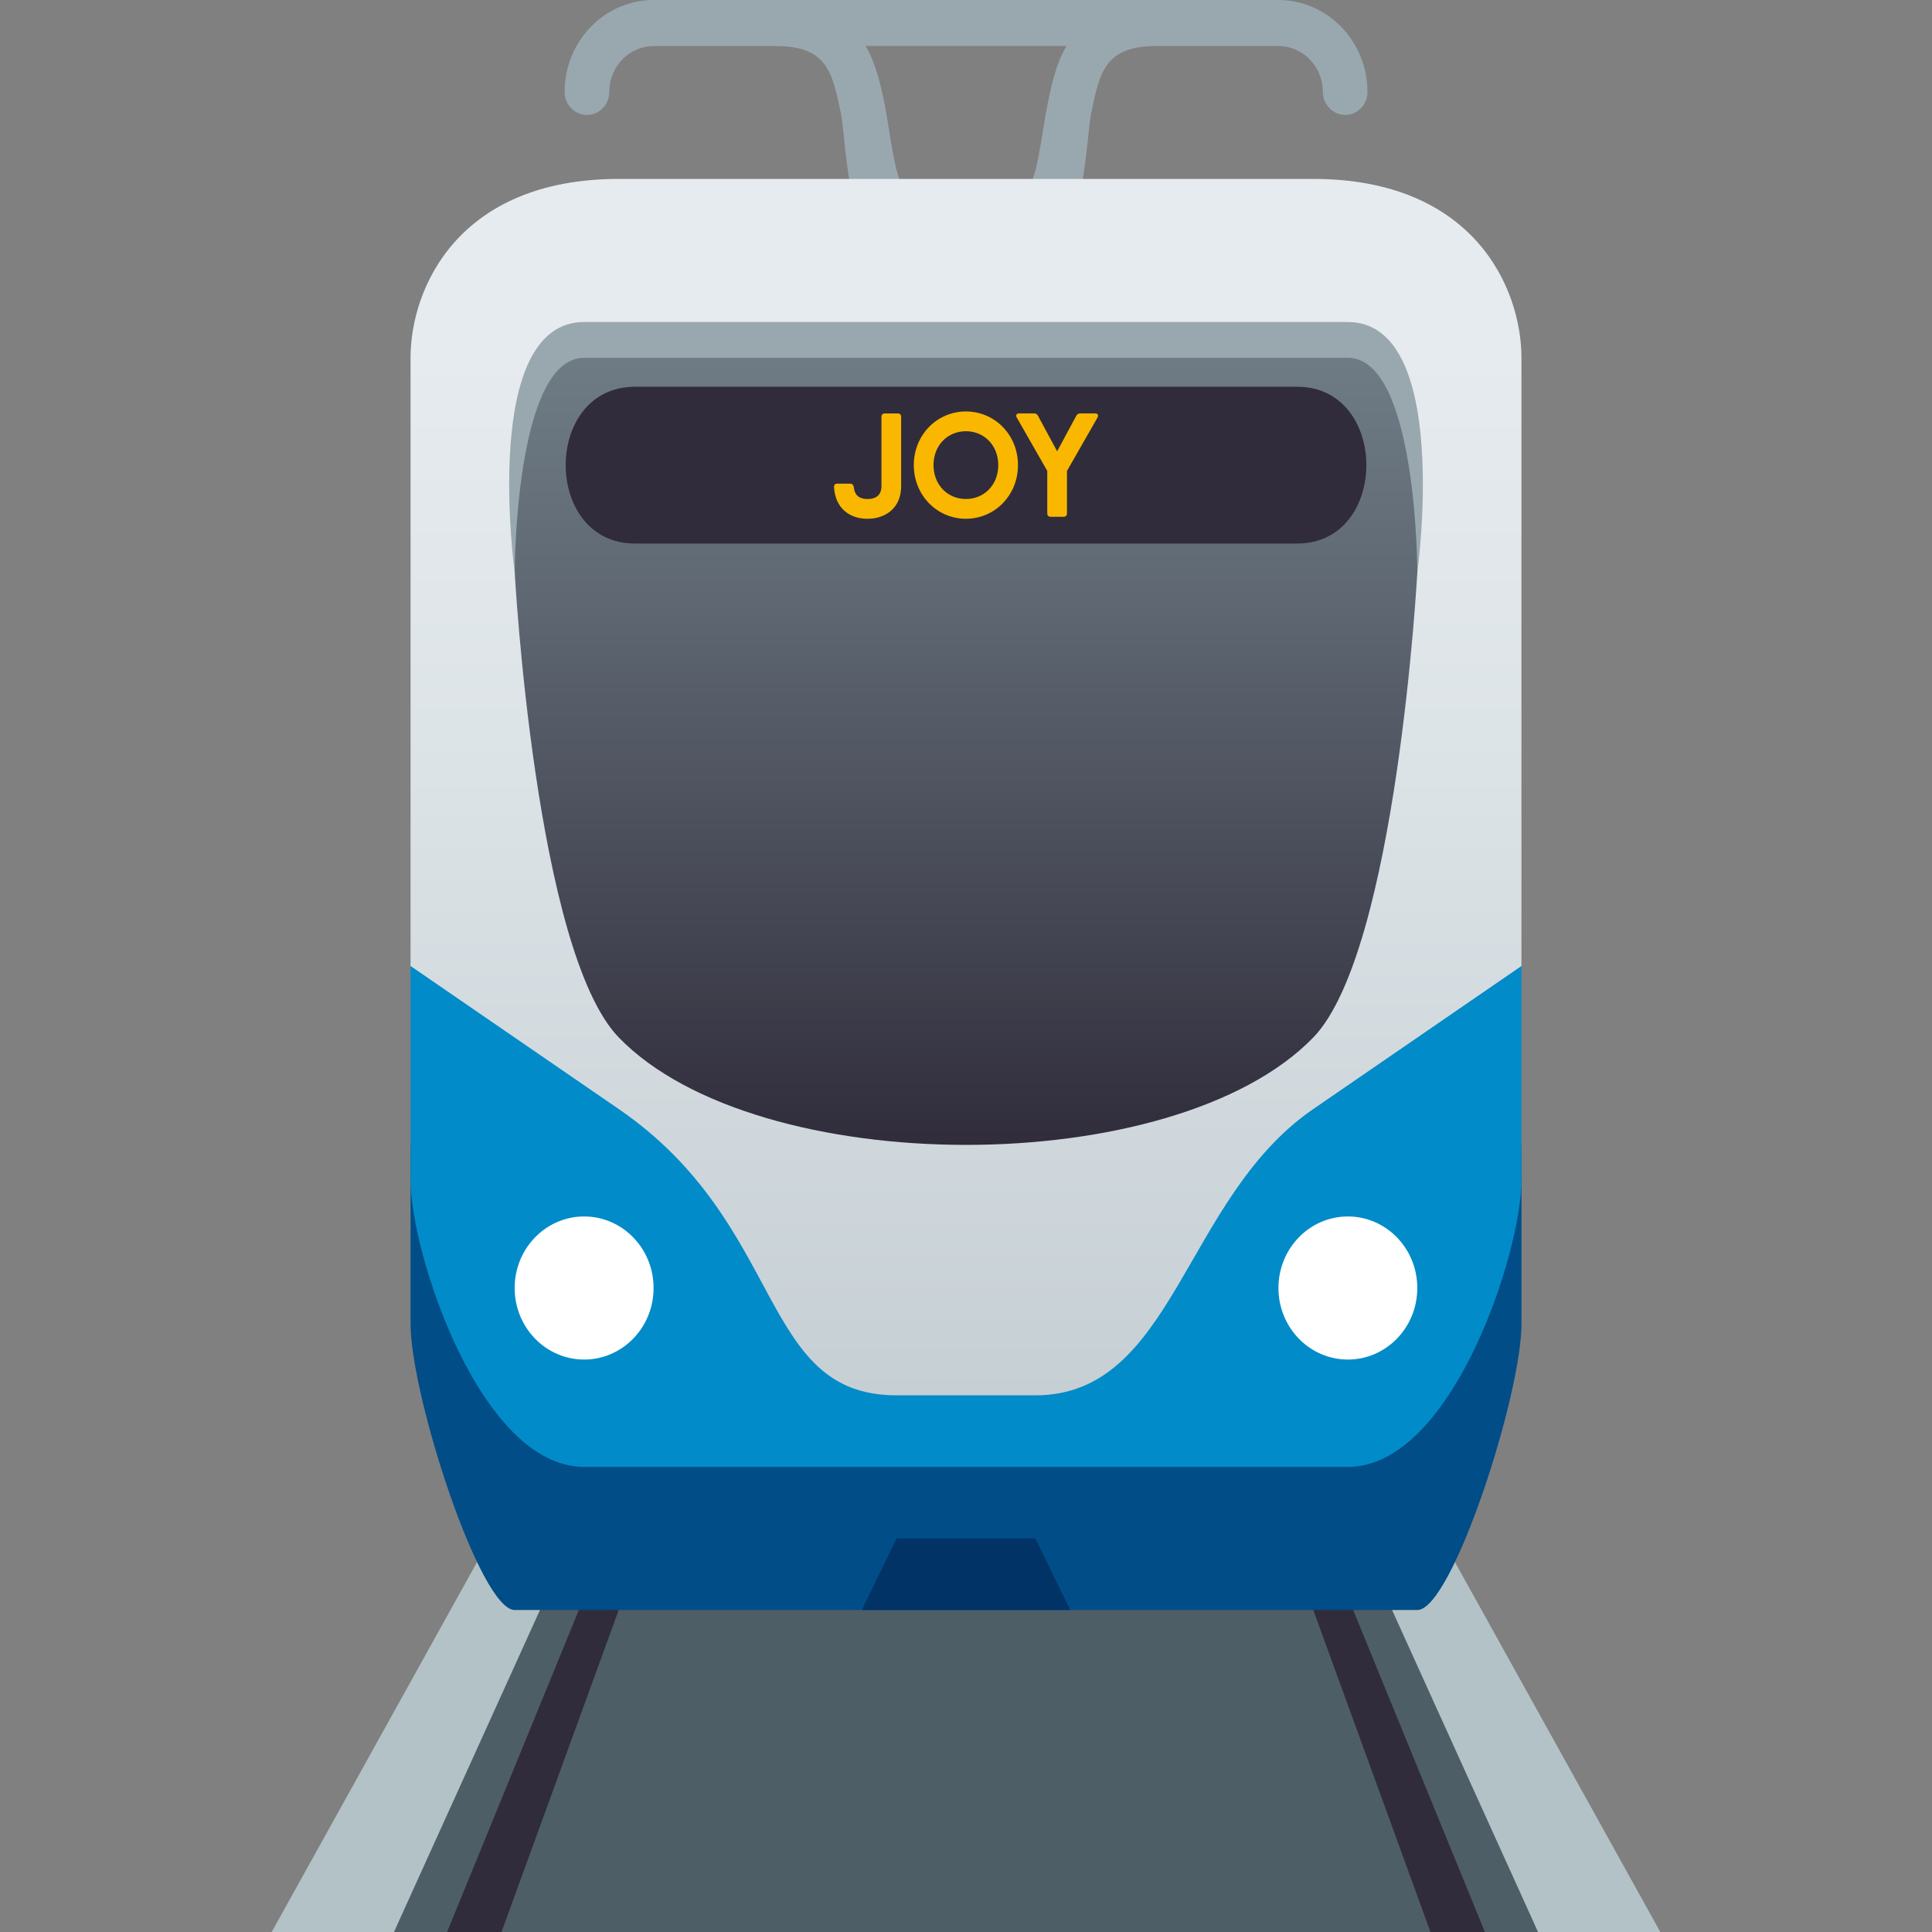
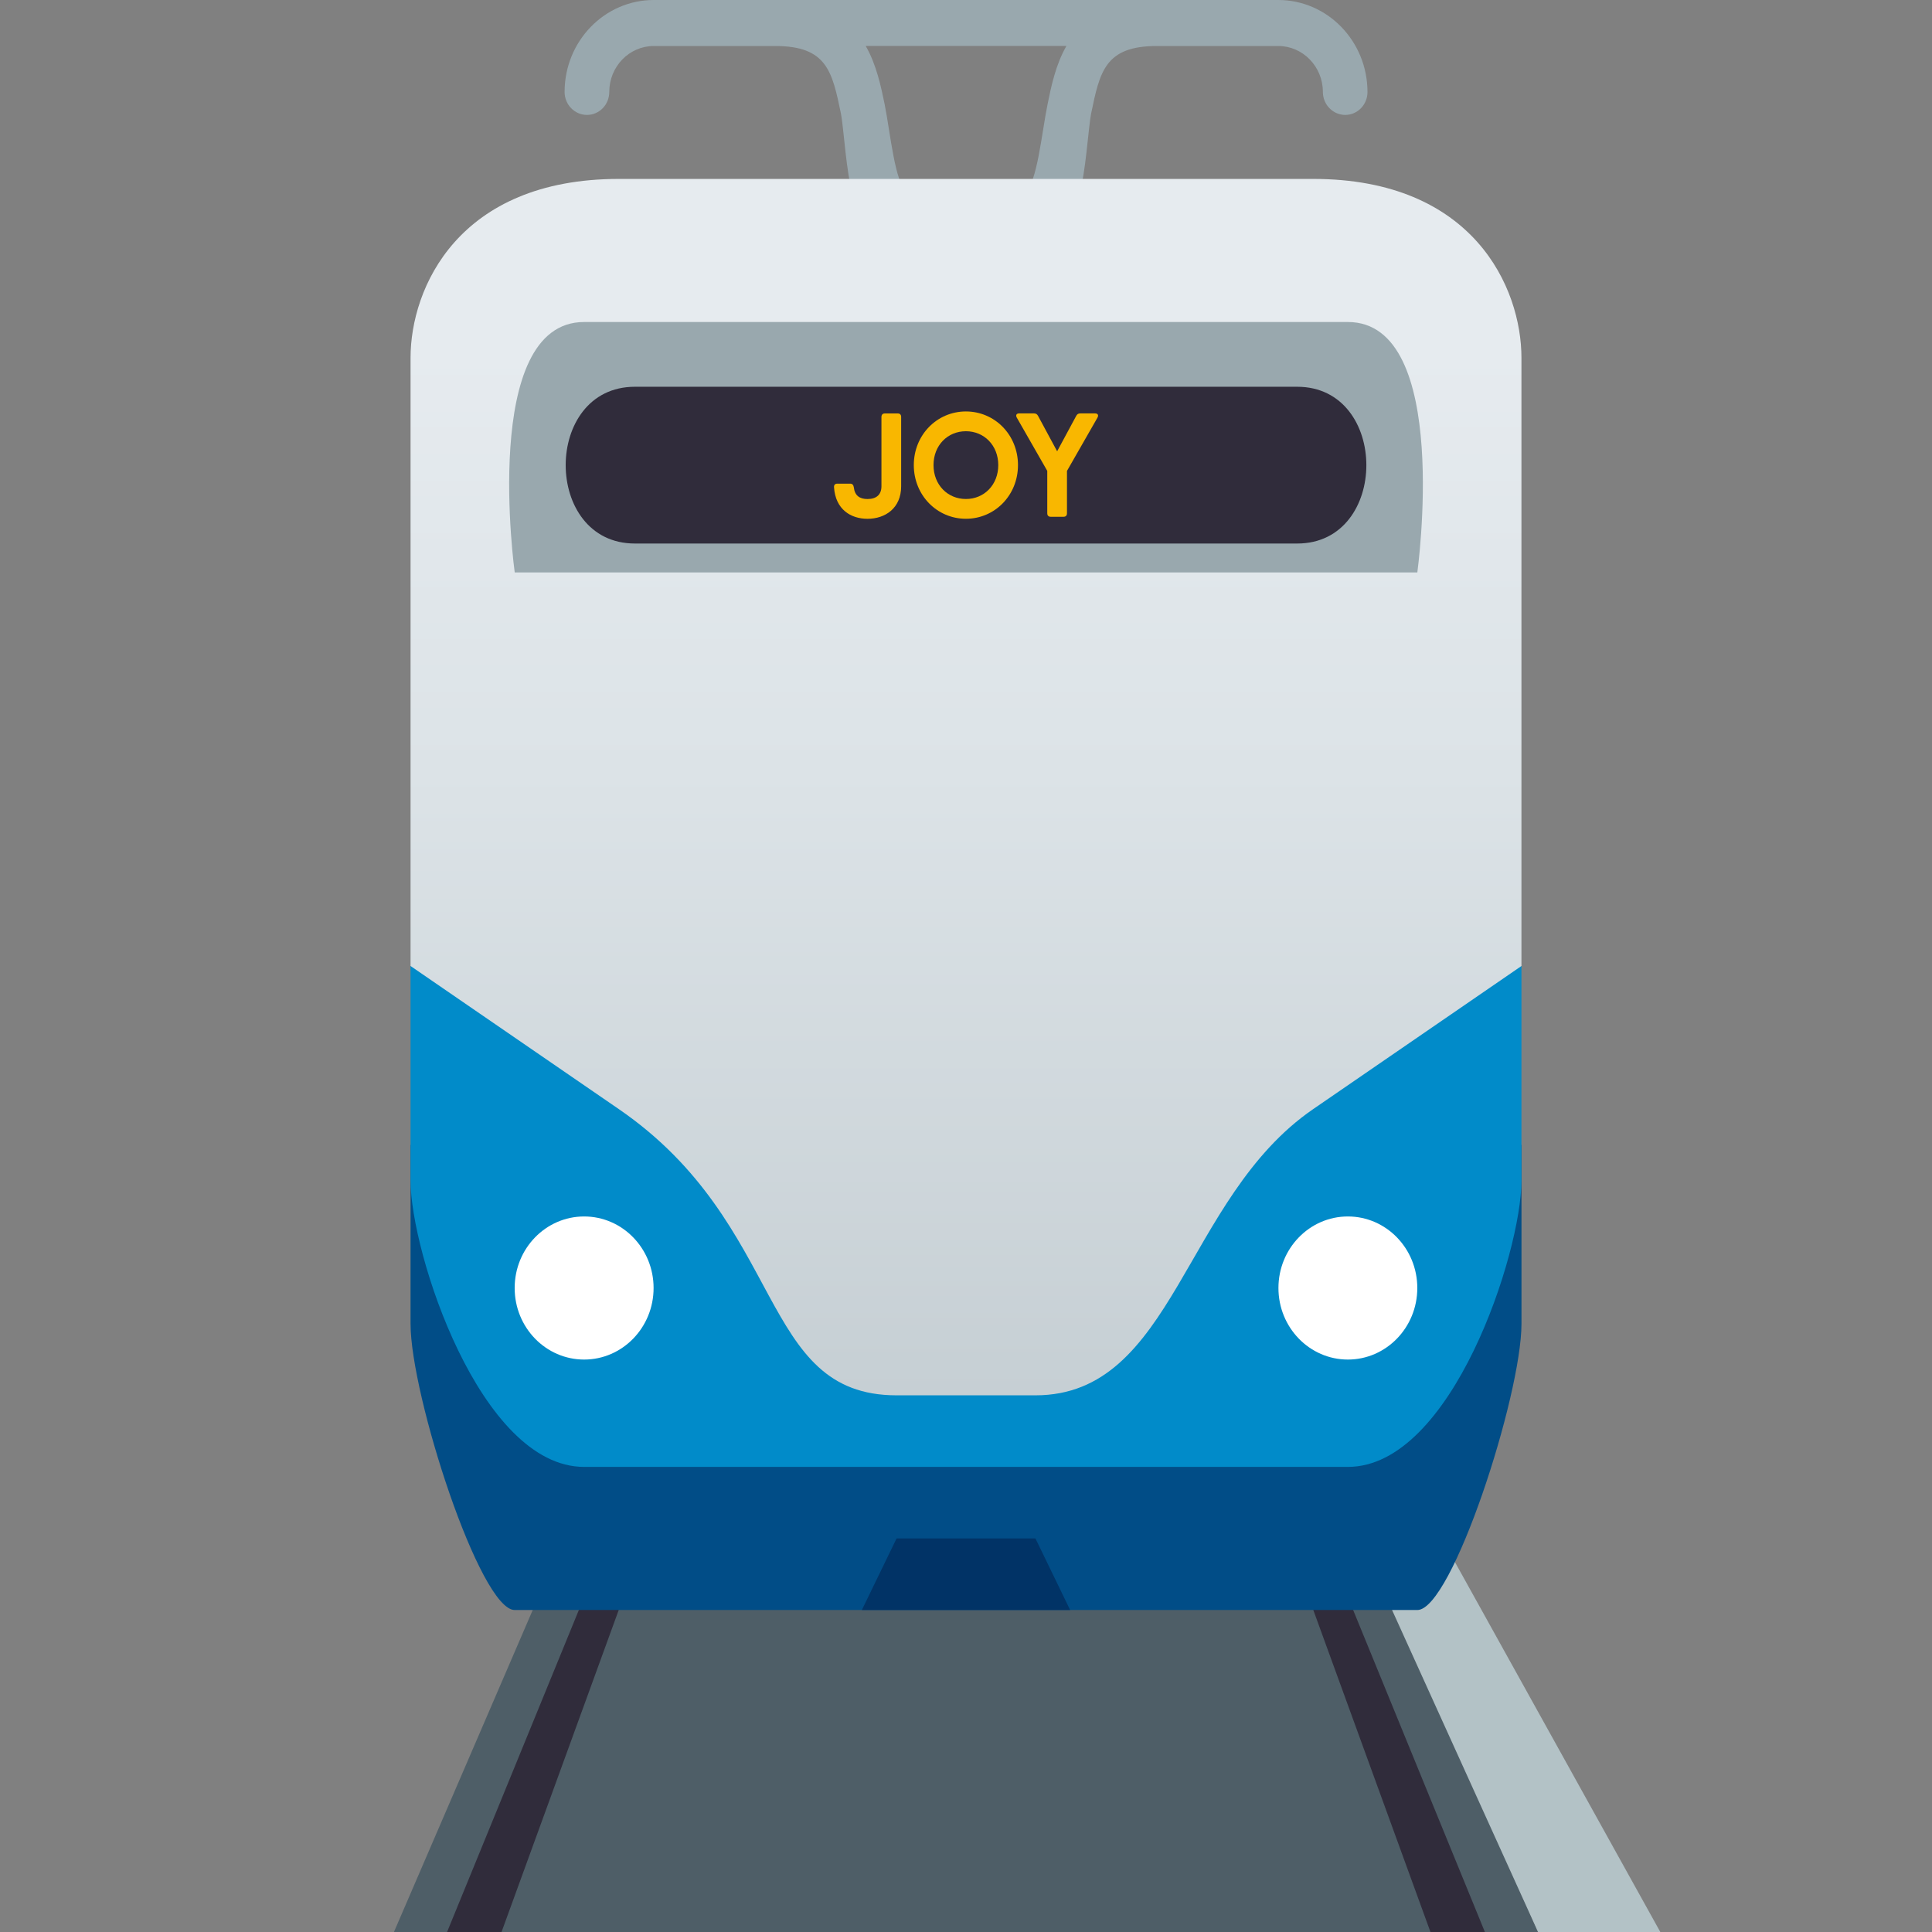
<svg xmlns="http://www.w3.org/2000/svg" xmlns:ns1="http://ns.adobe.com/AdobeSVGViewerExtensions/3.0/" version="1.1" id="Layer_1" x="0px" y="0px" width="64px" height="64px" viewBox="0 0 64 64" enable-background="new 0 0 64 64" xml:space="preserve">
  <rect x="0" y="0" width="64" height="64" fill="#808080" stroke="none" />
  <path fill="#99A8AE" d="M42.343,0H21.657c-1.629,0-2.954,1.363-2.954,3.046c0,0.42,0.332,0.761,0.741,0.761  c0.409,0,0.739-0.341,0.739-0.761c0-0.842,0.662-1.522,1.475-1.522h4.02c1.72,0,1.889,0.845,2.18,2.242  c0.086,0.421,0.188,2.1,0.379,2.567h1.799c-0.389-0.244-0.543-1.941-0.731-2.88c-0.122-0.589-0.269-1.303-0.626-1.93h6.647  c-0.359,0.627-0.504,1.342-0.624,1.93c-0.193,0.938-0.347,2.636-0.734,2.88h1.795c0.19-0.468,0.295-2.147,0.381-2.567  c0.289-1.397,0.462-2.242,2.18-2.242h4.021c0.813,0,1.477,0.681,1.477,1.522c0,0.42,0.333,0.761,0.742,0.761  c0.406,0,0.736-0.341,0.736-0.761C45.297,1.363,43.974,0,42.343,0z" />
  <polygon fill="#4E5E67" points="39.345,37.074 24.655,37.074 13.05,64 50.95,64 " />
  <polygon fill="#302C3B" points="47.386,64 49.189,64 32.903,24.198 " />
  <polygon fill="#B3C2C6" points="50.95,64 55,64 32.903,24.198 " />
  <polygon fill="#302C3B" points="14.81,64 16.614,64 31.099,24.198 " />
-   <polygon fill="#B3C2C6" points="13.05,64 9,64 31.099,24.198 " />
  <path fill="#014D87" d="M13.6,43.853c0,2.37,2.3,9.481,3.451,9.481h29.9c1.15,0,3.45-7.111,3.45-9.481v-5.926H13.6V43.853z" />
  <path fill="#018BC9" d="M13.6,32v7.111c0,2.371,2.3,9.482,5.75,9.482H44.65c3.45,0,5.75-7.111,5.75-9.482V32H13.6z" />
  <linearGradient id="SVGID_1_" gradientUnits="userSpaceOnUse" x1="-162" y1="123.777" x2="-162" y2="164.073" gradientTransform="matrix(1 0 0 -1 194 170)">
    <stop offset="0" style="stop-color:#C6CFD4" />
    <stop offset="0.513" style="stop-color:#DCE3E7" />
    <stop offset="0.861" style="stop-color:#E6EBEF" />
    <ns1:midPointStop offset="0" style="stop-color:#C6CFD4" />
    <ns1:midPointStop offset="0.5" style="stop-color:#C6CFD4" />
    <ns1:midPointStop offset="0.513" style="stop-color:#DCE3E7" />
    <ns1:midPointStop offset="0.5" style="stop-color:#DCE3E7" />
    <ns1:midPointStop offset="0.861" style="stop-color:#E6EBEF" />
  </linearGradient>
  <path fill="url(#SVGID_1_)" d="M43.5,5.927h-23c-5.313,0-6.9,3.61-6.9,5.926V32l6.9,4.741c5.58,3.833,4.601,9.481,9.2,9.481h4.6  c4.6,0,4.906-6.533,9.2-9.481L50.4,32V11.853C50.4,9.537,48.813,5.927,43.5,5.927z" />
  <ellipse fill="#FFFFFF" cx="19.35" cy="42.667" rx="2.301" ry="2.37" />
  <ellipse fill="#FFFFFF" cx="44.65" cy="42.667" rx="2.3" ry="2.37" />
  <path fill="#013366" d="M34.3,50.963h-4.6l-1.15,2.371h6.9L34.3,50.963z" />
  <path fill="#99A8AE" d="M44.65,10.667H19.35c-3.45,0-2.299,8.296-2.299,8.296h29.9C46.95,18.963,48.101,10.667,44.65,10.667z" />
  <linearGradient id="SVGID_2_" gradientUnits="userSpaceOnUse" x1="-162" y1="132.074" x2="-162" y2="158.148" gradientTransform="matrix(1 0 0 -1 194 170)">
    <stop offset="0" style="stop-color:#302C3B" />
    <stop offset="0.236" style="stop-color:#41424F" />
    <stop offset="0.74" style="stop-color:#616B76" />
    <stop offset="1" style="stop-color:#6E7B85" />
    <ns1:midPointStop offset="0" style="stop-color:#302C3B" />
    <ns1:midPointStop offset="0.442" style="stop-color:#302C3B" />
    <ns1:midPointStop offset="1" style="stop-color:#6E7B85" />
  </linearGradient>
-   <path fill="url(#SVGID_2_)" d="M44.65,11.853H19.35c-2.299,0-2.299,7.11-2.299,7.11s0.682,12.556,3.45,15.408  c4.601,4.74,18.399,4.74,23,0c2.766-2.85,3.45-15.408,3.45-15.408S46.95,11.853,44.65,11.853z" />
  <path fill="#302C3B" d="M42.972,18.005H21.032c-3.057,0-3.057-5.193,0-5.193h21.939C46.026,12.812,46.026,18.005,42.972,18.005z" />
  <path fill="#F9B700" d="M27.628,16.142c-0.005-0.079,0.035-0.12,0.106-0.12h0.432c0.067,0,0.104,0.041,0.117,0.116  c0.031,0.282,0.195,0.393,0.455,0.393c0.292,0,0.461-0.143,0.461-0.424v-2.295c0-0.075,0.042-0.116,0.112-0.116h0.428  c0.072,0,0.113,0.041,0.113,0.116v2.295c0,0.739-0.541,1.079-1.114,1.079C28.188,17.186,27.677,16.88,27.628,16.142z" />
  <path fill="#F9B700" d="M30.271,15.407c0-1,0.769-1.777,1.726-1.777s1.725,0.777,1.725,1.777s-0.768,1.778-1.725,1.778  S30.271,16.407,30.271,15.407z M33.069,15.407c0-0.657-0.471-1.122-1.072-1.122c-0.604,0-1.073,0.465-1.073,1.122  s0.47,1.123,1.073,1.123C32.599,16.53,33.069,16.064,33.069,15.407z" />
  <path fill="#F9B700" d="M36.355,13.835l-1.01,1.765v1.403c0,0.074-0.04,0.116-0.113,0.116h-0.427c-0.072,0-0.113-0.042-0.113-0.116  v-1.404l-1.009-1.764c-0.045-0.082-0.011-0.14,0.075-0.14h0.496c0.064,0,0.104,0.027,0.133,0.082l0.632,1.173l0.632-1.173  c0.029-0.055,0.068-0.082,0.133-0.082h0.494C36.366,13.695,36.401,13.753,36.355,13.835z" />
</svg>